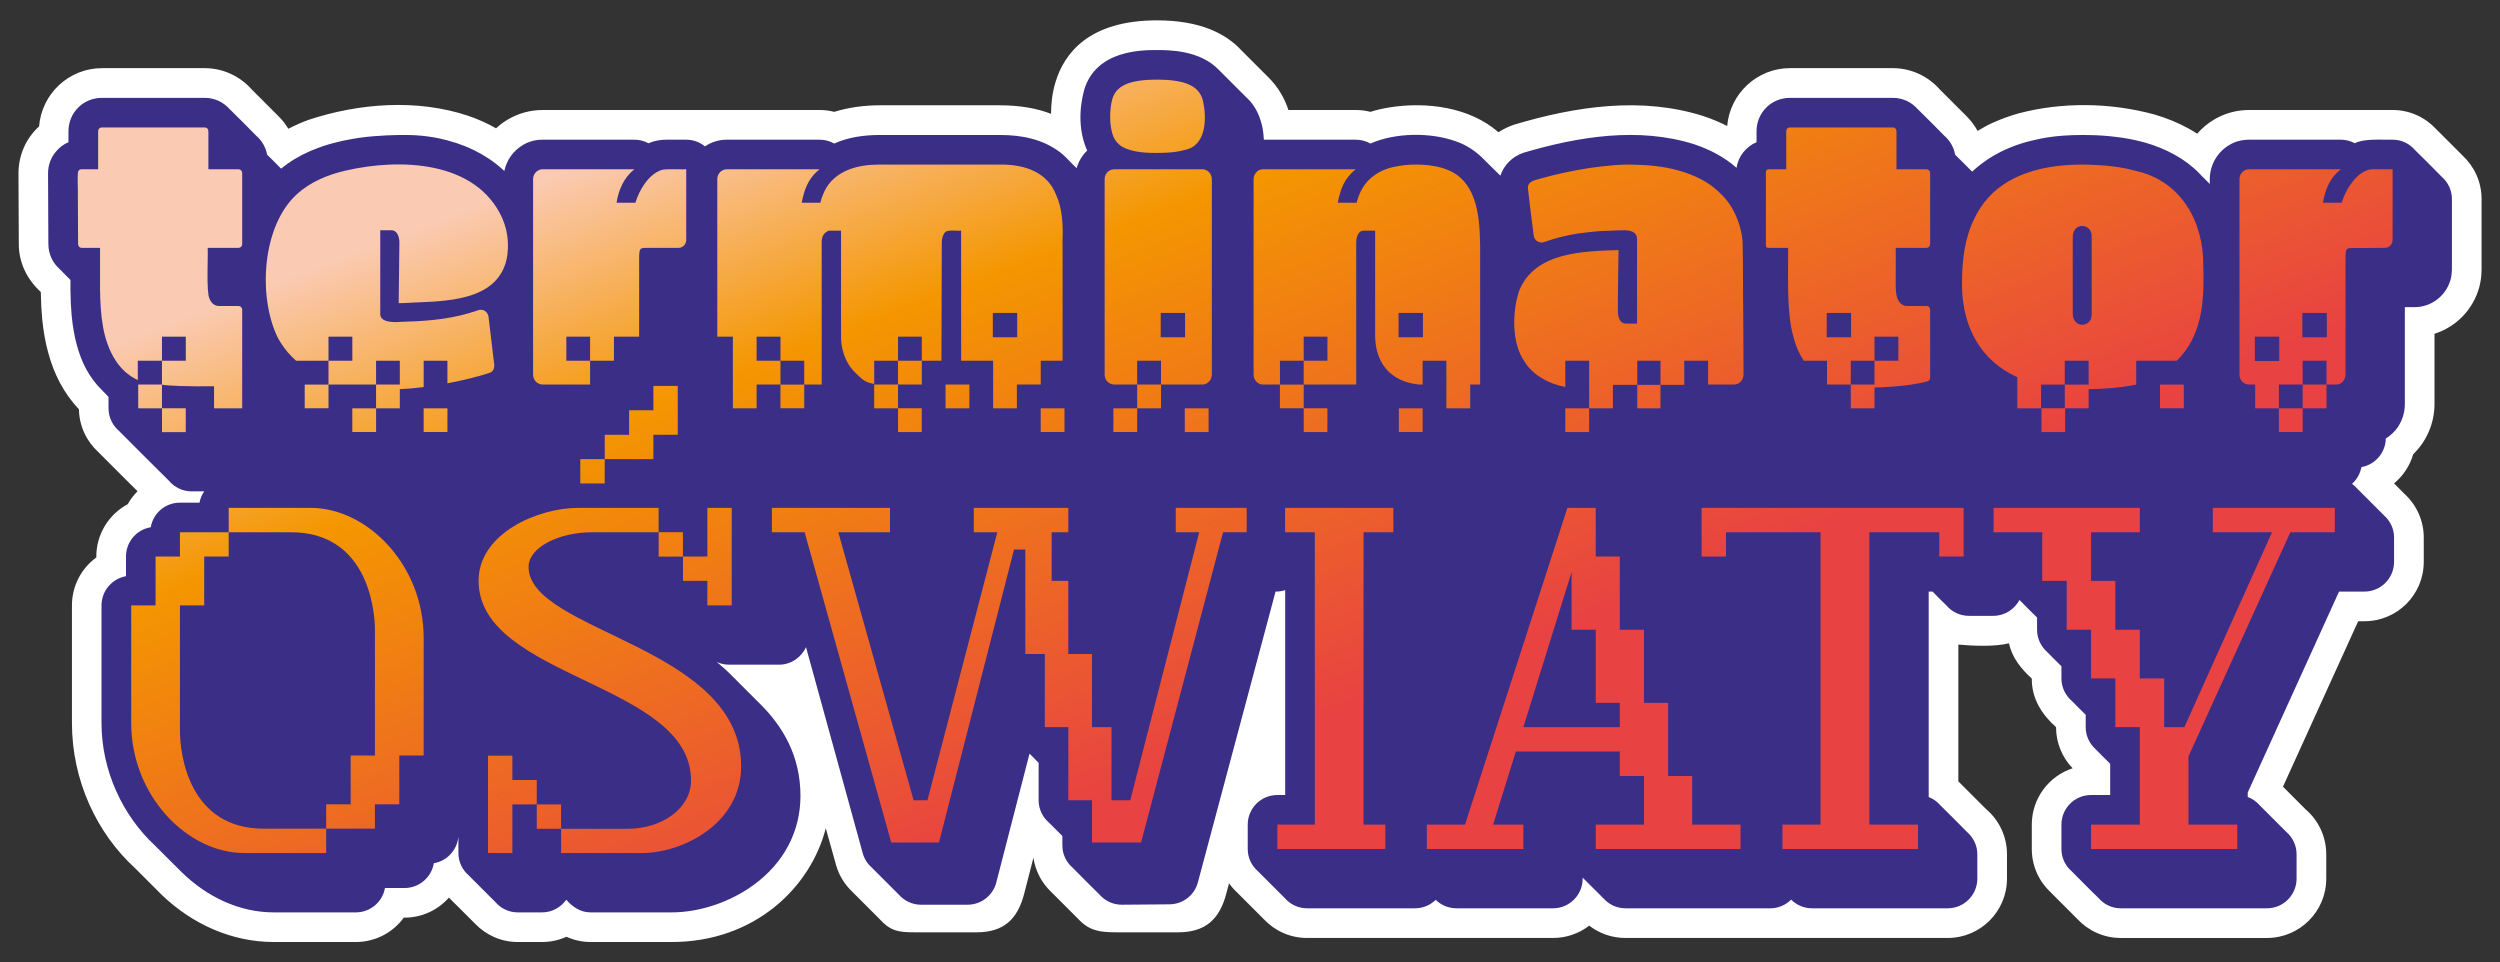
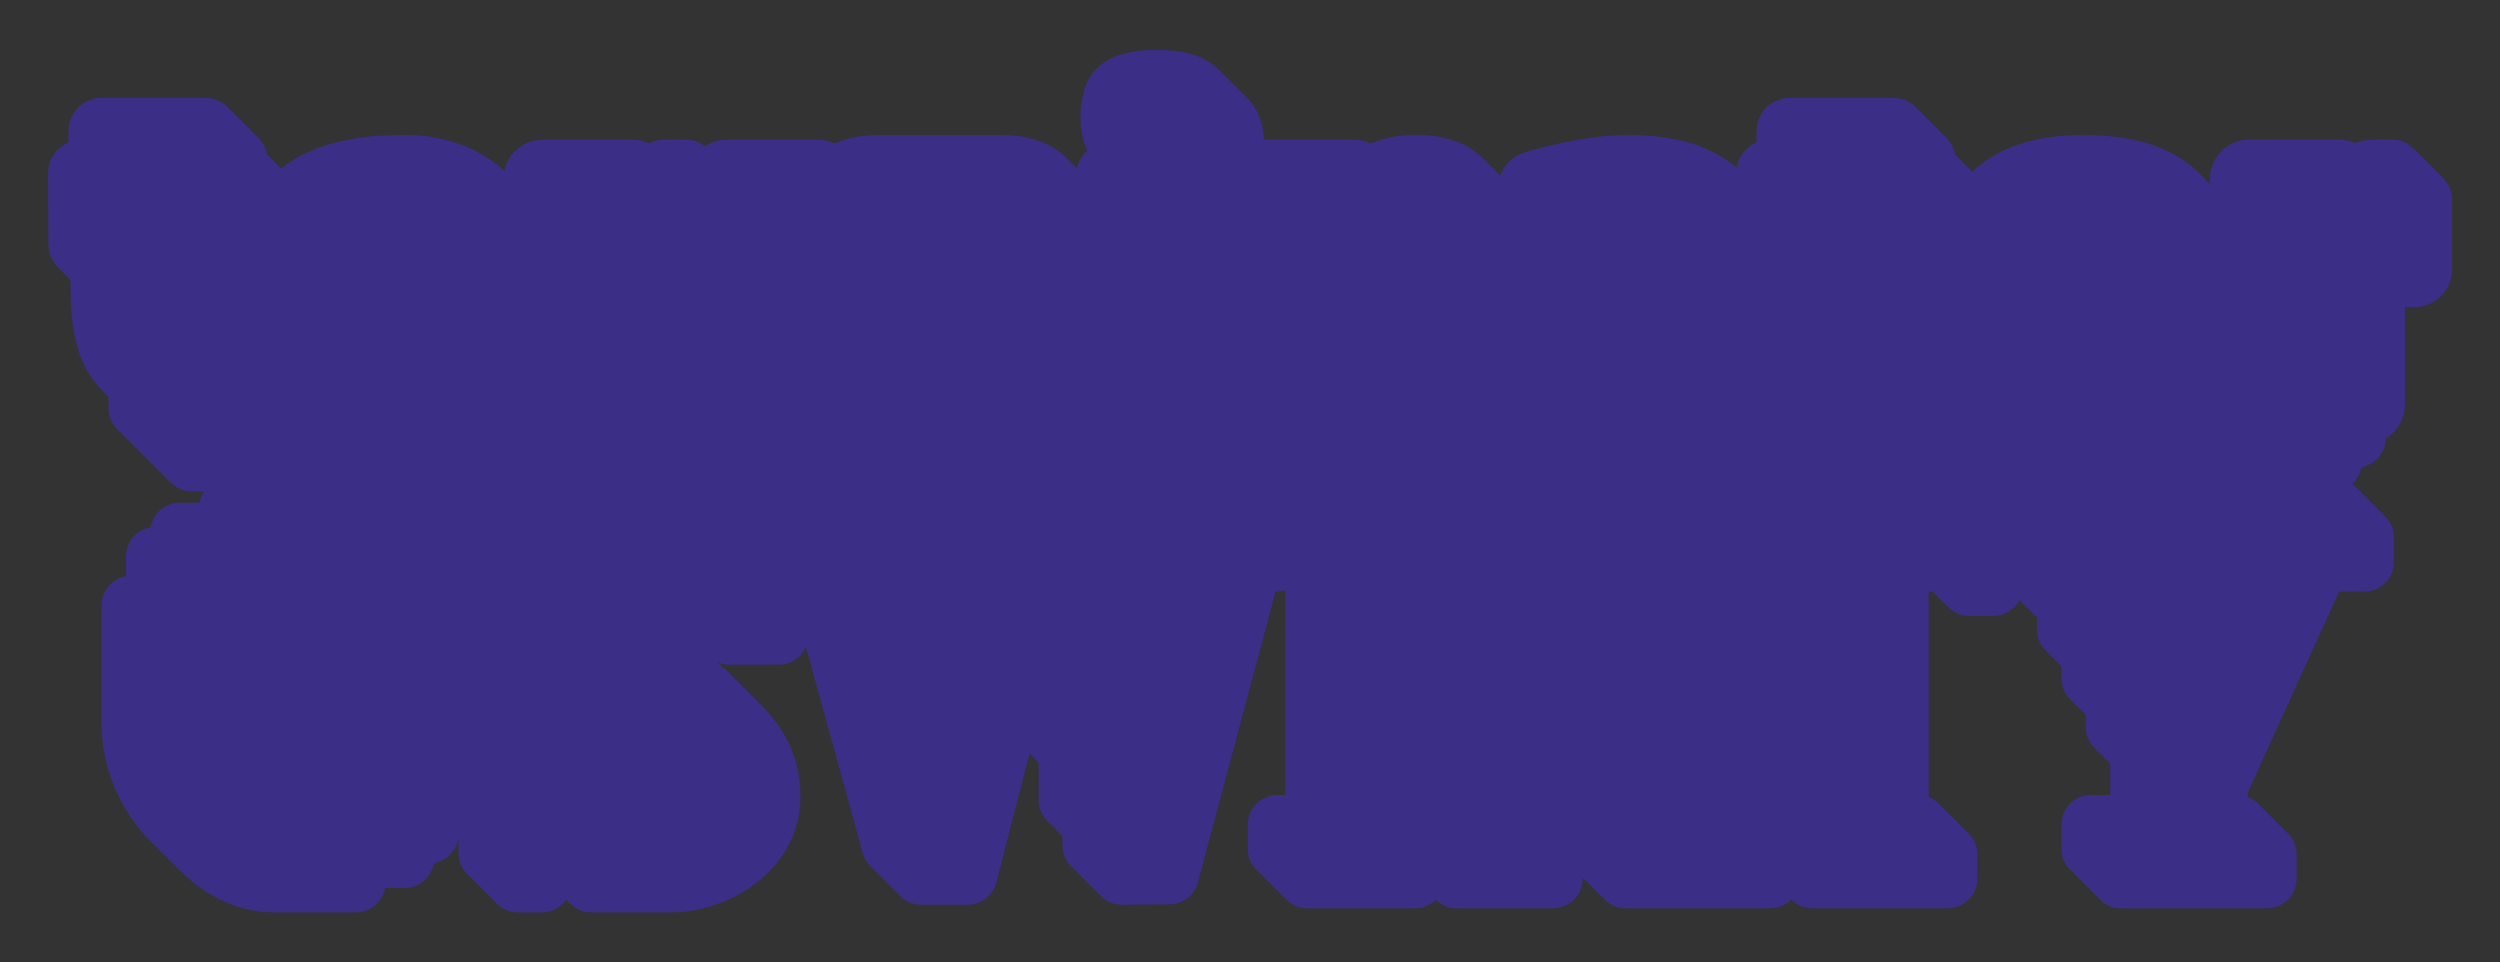
<svg xmlns="http://www.w3.org/2000/svg" width="239" height="92" viewBox="0 0 239 92" fill="none">
  <rect x="0" y="0" width="239" height="92" fill="#333333" stroke="none" />
-   <path d="M235.428 14.875C234.581 14.021 233.73 13.171 232.877 12.324C231.842 11.214 230.371 10.515 228.734 10.515H215.004C213.826 10.515 212.676 10.83 211.672 11.428C211.056 11.792 210.511 12.251 210.052 12.78C209.787 12.609 209.517 12.447 209.24 12.294C208.238 11.739 207.137 11.287 205.967 10.946C201.742 9.795 197.132 9.735 192.938 10.85C192.101 11.088 191.291 11.382 190.481 11.746C189.984 11.975 189.516 12.241 189.057 12.516C188.774 11.998 188.424 11.527 188.008 11.115C187.161 10.261 186.31 9.412 185.457 8.564C184.352 7.31 182.741 6.515 180.946 6.515H171.126C167.975 6.515 165.381 8.953 165.118 12.047C164.407 11.682 163.652 11.366 162.861 11.104C156.949 9.214 150.654 10.154 144.756 11.916C144.213 12.097 143.71 12.342 143.253 12.641C140.491 10.228 136.348 9.699 132.804 10.273C132.18 10.371 131.578 10.513 131.012 10.693C130.56 10.577 130.088 10.516 129.606 10.516H123.175C122.824 9.454 122.217 8.318 121.201 7.337C120.354 6.486 119.504 5.635 118.65 4.786C117.174 3.198 114.712 1.946 110.607 1.946C104.094 1.946 101.744 5.114 100.922 7.803C100.559 8.953 100.487 10.031 100.479 10.88C99.779 10.613 99.05 10.414 98.317 10.29C97.463 10.142 96.547 10.066 95.596 10.066H84.117C82.622 10.069 81.136 10.263 79.754 10.693C79.302 10.577 78.83 10.516 78.349 10.516H51.877C50.704 10.516 49.559 10.829 48.558 11.421C48.145 11.663 47.765 11.948 47.421 12.267C46.593 11.792 45.71 11.394 44.785 11.078C39.877 9.432 34.303 9.859 29.451 11.474C28.784 11.719 28.16 12.004 27.567 12.31C27.305 11.871 26.989 11.473 26.628 11.115C25.781 10.261 24.93 9.412 24.077 8.564C22.972 7.311 21.362 6.516 19.567 6.516H9.747C6.583 6.516 3.98 8.973 3.736 12.085C2.477 13.231 1.765 14.835 1.767 16.595L1.797 23.315C1.791 25.164 2.631 26.756 3.9 27.914C3.916 28.901 3.959 29.725 4.033 30.489C4.145 31.648 4.33 32.69 4.598 33.675C5.151 35.756 6.099 37.597 7.547 39.132C7.575 40.756 8.289 42.208 9.407 43.225C10.644 44.48 11.906 45.712 13.146 46.962C12.786 47.335 12.46 47.74 12.213 48.2C10.399 49.164 9.174 51.1 9.208 53.293C7.795 54.324 6.878 55.992 6.878 57.875V69.112C6.878 74.635 9.266 79.676 12.944 83.029C13.794 83.88 14.644 84.731 15.495 85.58C18.396 88.348 22.143 90.056 26.181 90.056H34.021C35.904 90.056 37.572 89.138 38.603 87.726C40.312 87.75 41.864 87.001 42.916 85.812C43.754 86.632 44.571 87.472 45.407 88.294C46.439 89.373 47.88 90.056 49.491 90.056H51.821C52.651 90.056 53.44 89.877 54.151 89.556C54.862 89.877 55.651 90.056 56.481 90.056H64.211C72.137 90.056 77.489 84.854 78.945 79.183L79.925 82.69C80.206 83.697 80.759 84.565 81.477 85.251C82.324 86.105 83.175 86.955 84.028 87.802C85.077 88.958 85.773 89.129 87.412 89.129H93.346C95.934 89.129 97.277 87.916 97.92 85.408L98.795 82.001C98.988 83.3 99.618 84.453 100.535 85.308C101.382 86.162 102.232 87.012 103.086 87.859C104.121 88.969 105.097 89.129 106.734 89.129H112.619C115.191 89.129 116.572 87.936 117.229 85.449L117.495 84.442C117.719 84.757 117.974 85.046 118.256 85.309C119.103 86.163 119.953 87.013 120.807 87.86C121.842 88.97 123.313 89.669 124.95 89.669H148.47C149.773 89.669 150.973 89.23 151.931 88.491C152.888 89.23 154.088 89.669 155.391 89.669H186.199C189.33 89.669 191.868 87.13 191.868 84V81.67C191.868 79.93 191.085 78.374 189.852 77.334C188.977 76.453 188.099 75.575 187.218 74.7V61.62C188.617 61.754 190.694 61.837 192.061 61.501C192.355 62.898 193.24 63.953 194.24 64.877C194.221 66.811 195.229 68.333 196.558 69.515C196.558 71.042 197.16 72.427 198.142 73.447C195.875 74.189 194.239 76.321 194.239 78.836V81.166C194.239 82.804 194.938 84.275 196.048 85.31C196.895 86.164 197.745 87.014 198.599 87.861C199.634 88.971 201.105 89.67 202.742 89.67H216.721C219.852 89.67 222.39 87.131 222.39 84.001V81.671C222.39 79.945 221.618 78.401 220.402 77.361C219.689 76.639 218.968 75.926 218.252 75.208L225.442 59.39H226.042C229.173 59.39 231.711 56.851 231.711 53.721V51.391C231.711 49.722 230.987 48.227 229.84 47.189C229.522 46.859 229.188 46.544 228.872 46.213C229.732 45.494 230.386 44.535 230.702 43.427C231.956 42.214 232.738 40.503 232.738 38.611V31.908C234.783 31.264 236.431 29.608 237.019 27.45C237.164 26.853 237.222 26.532 237.238 25.771V19.021C237.238 17.383 236.539 15.912 235.429 14.877L235.428 14.875Z" fill="white" />
  <path d="M234.403 19.014V25.764C234.399 26.112 234.363 26.393 234.283 26.704C233.853 28.274 232.443 29.364 230.833 29.364H229.903V38.604C229.903 40.034 229.183 41.254 228.083 41.914C228.063 43.284 227.063 44.424 225.753 44.654C225.633 45.284 225.313 45.844 224.853 46.254C225.033 46.384 225.193 46.534 225.343 46.704C226.198 47.551 227.042 48.404 227.893 49.254C228.493 49.774 228.873 50.534 228.873 51.384V53.714C228.873 55.284 227.603 56.554 226.043 56.554H223.613L214.883 75.764V76.194C215.333 76.354 215.713 76.634 216.023 76.984C216.877 77.831 217.721 78.684 218.573 79.534C219.173 80.054 219.553 80.814 219.553 81.664V83.994C219.553 85.564 218.283 86.834 216.723 86.834H202.743C201.883 86.834 201.123 86.444 200.613 85.844C199.743 85.014 198.905 84.145 198.053 83.294C197.453 82.774 197.073 82.024 197.073 81.164V78.834C197.073 77.264 198.343 76.004 199.903 76.004H201.733V73.014C201.267 72.559 200.795 72.092 200.343 71.624C199.763 71.104 199.393 70.354 199.393 69.514V68.334C198.953 67.898 198.512 67.47 198.083 67.024C197.463 66.504 197.073 65.724 197.073 64.854V63.694C196.61 63.237 196.142 62.782 195.693 62.314C195.113 61.794 194.743 61.044 194.743 60.204V59.034C194.177 58.483 193.618 57.919 193.063 57.354C192.583 58.254 191.653 58.874 190.553 58.874H188.233C187.363 58.874 186.583 58.484 186.063 57.864C185.617 57.442 185.179 56.997 184.753 56.554H184.383V76.194C184.813 76.364 185.193 76.634 185.493 76.984C186.354 77.825 187.201 78.678 188.043 79.534C188.643 80.054 189.033 80.814 189.033 81.664V83.994C189.033 85.564 187.763 86.834 186.193 86.834H173.233C172.453 86.834 171.743 86.514 171.233 86.004C170.723 86.514 170.013 86.834 169.233 86.834H155.393C154.533 86.834 153.773 86.444 153.253 85.844C152.598 85.208 151.957 84.544 151.303 83.904V83.994C151.303 85.564 150.033 86.834 148.473 86.834H139.243C138.463 86.834 137.763 86.524 137.253 86.024C136.743 86.524 136.043 86.834 135.273 86.834H124.953C124.093 86.834 123.333 86.444 122.813 85.844C121.961 85.003 121.102 84.146 120.263 83.294C119.663 82.774 119.283 82.024 119.283 81.164V78.834C119.283 77.264 120.553 76.004 122.113 76.004H122.863V56.414C122.573 56.512 122.263 56.56 121.943 56.554L114.52 84.344C114.2 85.584 113.07 86.454 111.78 86.454L107.233 86.491C106.373 86.491 105.613 86.101 105.093 85.501C104.993 85.421 102.633 83.051 102.543 82.951C101.943 82.431 101.563 81.681 101.563 80.821V79.924C101.513 79.884 100.393 78.764 100.303 78.664C99.693 78.144 99.293 77.374 99.293 76.504V72.924C99.263 72.884 98.483 72.114 98.423 72.044L95.247 84.361C94.927 85.611 93.797 86.491 92.497 86.491H88.042C87.202 86.491 86.432 86.111 85.902 85.501C85.049 84.659 84.198 83.801 83.352 82.951C82.952 82.601 82.632 82.131 82.482 81.581L77.054 61.864C76.604 62.854 75.614 63.544 74.464 63.544H69.704C69.284 63.544 68.884 63.454 68.524 63.284C69.044 63.714 69.544 64.164 70.014 64.644C70.864 65.493 71.72 66.34 72.564 67.194C74.894 69.464 76.524 72.324 76.524 76.094C76.524 79.484 74.934 82.504 72.044 84.604C69.804 86.244 66.874 87.224 64.214 87.224H56.484C55.492 87.233 54.733 86.696 54.134 86.014C53.624 86.744 52.774 87.224 51.814 87.224H49.484C48.634 87.224 47.874 86.834 47.354 86.234C46.499 85.387 45.65 84.541 44.804 83.684C44.204 83.164 43.824 82.404 43.824 81.554V79.994C43.694 81.274 42.734 82.314 41.474 82.524C41.254 83.864 40.084 84.894 38.674 84.894H36.804C36.574 86.214 35.414 87.224 34.014 87.224H26.174C22.884 87.224 19.784 85.744 17.374 83.384C16.511 82.544 15.674 81.674 14.814 80.834C11.744 77.984 9.704 73.704 9.704 69.114V57.874C9.704 56.484 10.714 55.324 12.044 55.084V53.204C12.044 51.794 13.064 50.624 14.414 50.404C14.634 49.064 15.804 48.054 17.204 48.054H19.074C19.144 47.654 19.304 47.294 19.524 46.974H18.314C17.454 46.974 16.674 46.584 16.154 45.964C14.555 44.392 12.974 42.786 11.384 41.204C10.774 40.684 10.374 39.904 10.374 39.034V37.944C10.175 37.715 9.938 37.511 9.734 37.284C8.513 36.089 7.774 34.608 7.324 32.914C7.114 32.124 6.954 31.224 6.854 30.214C6.784 29.484 6.744 28.684 6.734 27.694V26.764C6.399 26.414 6.036 26.081 5.704 25.724C5.044 25.144 4.624 24.294 4.624 23.314L4.594 16.584C4.594 15.774 4.874 15.024 5.384 14.454C5.704 14.074 6.104 13.784 6.544 13.594V12.564C6.544 10.764 7.954 9.354 9.744 9.354H19.564C20.534 9.354 21.374 9.774 21.954 10.434C22.816 11.273 23.662 12.123 24.504 12.984C25.034 13.444 25.404 14.064 25.534 14.784C25.988 15.232 26.434 15.666 26.874 16.124C27.054 15.974 27.264 15.814 27.504 15.644C28.324 15.054 29.314 14.544 30.424 14.134C31.074 13.894 31.714 13.704 32.374 13.554C32.624 13.484 32.884 13.434 33.154 13.384C33.974 13.214 34.814 13.094 35.714 13.024C36.544 12.954 37.354 12.914 38.184 12.904H38.674C39.444 12.904 40.184 12.944 40.894 13.044C41.724 13.154 42.554 13.334 43.324 13.584C43.444 13.614 43.614 13.664 43.804 13.734C44.814 14.074 45.754 14.534 46.614 15.094C47.164 15.444 47.714 15.874 48.214 16.344C48.434 15.294 49.084 14.384 50.024 13.844C50.534 13.534 51.194 13.354 51.874 13.354H60.644C61.124 13.354 61.584 13.474 61.994 13.694C62.522 13.469 63.082 13.352 63.684 13.354H65.604C66.284 13.354 66.914 13.594 67.394 13.994C68.007 13.578 68.729 13.354 69.474 13.354H78.344C78.854 13.354 79.334 13.484 79.754 13.724C81.086 13.115 82.585 12.908 84.114 12.904H95.594C97.686 12.909 99.669 13.29 101.354 14.564C101.934 15.009 102.385 15.589 102.924 16.074C103.114 15.434 103.454 14.844 103.934 14.394C103.159 12.672 103.11 10.586 103.644 8.604C104.774 4.784 109.164 4.784 110.604 4.784C111.744 4.784 114.704 4.784 116.514 6.674C117.367 7.52 118.219 8.366 119.064 9.224C119.674 9.764 120.184 10.484 120.494 11.454C120.714 12.084 120.794 12.754 120.824 13.354H129.604C130.114 13.354 130.594 13.484 131.014 13.724C133.376 12.676 136.77 12.625 139.214 13.524C140.185 13.846 141.13 14.487 141.834 15.214C142.377 15.732 142.885 16.282 143.434 16.794C143.774 15.784 144.574 14.964 145.644 14.604C150.892 13.048 156.649 12.117 161.944 13.784C163.484 14.299 164.838 15.011 166.014 16.044C166.173 14.947 166.921 14.021 167.924 13.594V12.564C167.924 10.764 169.334 9.354 171.124 9.354H180.944C181.914 9.354 182.754 9.774 183.334 10.434C184.196 11.273 185.042 12.123 185.884 12.984C186.414 13.444 186.784 14.074 186.914 14.794C187.469 15.329 187.993 15.879 188.544 16.414C188.594 16.364 188.644 16.324 188.654 16.304C189.524 15.514 190.534 14.844 191.664 14.324C192.324 14.024 193.004 13.774 193.714 13.574C193.934 13.514 194.214 13.444 194.494 13.384C195.324 13.184 196.224 13.044 197.154 12.974C197.804 12.924 198.424 12.904 199.094 12.904C199.324 12.904 199.544 12.904 199.764 12.914C200.614 12.924 201.474 12.984 202.314 13.094C203.144 13.184 203.974 13.344 204.814 13.564C204.884 13.584 204.984 13.604 205.114 13.644C206.104 13.934 207.034 14.314 207.864 14.774C208.764 15.264 209.574 15.874 210.264 16.584C210.581 16.937 210.939 17.241 211.254 17.594V17.144C211.254 15.774 211.984 14.514 213.154 13.844C213.654 13.534 214.324 13.354 215.004 13.354H223.774C224.254 13.354 224.714 13.474 225.124 13.694C226.007 13.217 227.728 13.38 228.734 13.354C229.594 13.354 230.344 13.734 230.864 14.334C231.725 15.175 232.572 16.028 233.414 16.884C234.014 17.404 234.403 18.164 234.403 19.014Z" fill="#3A2E87" />
-   <path d="M62.463 43.894H57.813V41.564H60.143V39.224H62.463V36.894H64.793V41.564H62.463V43.894ZM57.81 43.892H55.475V46.217H57.81V43.892ZM29.703 48.554H21.863V50.884H27.823C34.923 50.884 35.843 57.874 35.843 60.254V72.231H33.523V76.891H31.183V79.221H35.843V76.891H38.173V72.231H40.503V60.984C40.503 54.014 35.123 48.554 29.703 48.554ZM17.203 69.851V57.874H19.523V53.204H21.863V50.884H17.203V53.204H14.873V57.874H12.543V69.111C12.543 76.081 17.913 81.551 23.343 81.551H31.183V79.221H25.223C18.113 79.221 17.203 72.231 17.203 69.851ZM112.403 50.884H114.643L108.053 76.504H106.259V69.514H104.393V62.524H102.133V55.534H100.537V50.884H102.133V48.554H93.093V50.884H95.343L88.663 76.504H87.343L80.143 50.884H85.083V48.554H73.793V50.884H76.923L85.203 80.549H89.764L93.353 66.541L96.941 52.534H98.02V62.524H99.883V69.514H102.133V76.504H104.393V80.549H109.087L116.923 50.884H119.183V48.554H112.403V50.884ZM122.855 50.884H125.695V78.834H122.115V81.164H132.435V78.834H130.355V50.884H133.205V48.554H122.855V50.884ZM161.773 78.834H166.393V81.164H152.553V78.834H157.163V74.184H154.853V71.844H144.913L142.743 78.834H145.633V81.164H136.403V78.834H140.053L149.843 48.554H152.553V53.204H154.853V60.204H157.163V67.194H159.473V74.184H161.773V78.834ZM154.853 67.194H152.553V60.204H150.243V54.694L145.633 69.514H154.853V67.194ZM162.673 53.204H165.003V50.884H174.043V78.834H170.403V81.164H183.363V78.834H178.713V50.884H185.393V53.204H187.723V48.554H162.673V53.204ZM51.316 79.234H53.641V76.899H51.316V79.234ZM211.546 48.554V50.884H217.206L208.826 69.514H206.896V64.854H204.566V60.204H202.226V55.534H199.906V50.884H204.566V48.554H190.586V50.884H195.236V55.534H197.576V60.204H199.906V64.854H202.226V69.514H204.566V78.834H199.906V81.164H213.886V78.834H209.216V72.314L218.956 50.884H223.206V48.554H211.546ZM67.623 57.874H69.953V48.554H67.623V53.204H65.293V55.534H67.623V57.874ZM48.983 72.241H46.653V81.551H48.983V76.901H51.313V74.571H48.983V72.241ZM62.968 53.209H65.288V50.879H62.968V53.209ZM50.533 54.194C50.533 52.3 53.483 50.884 56.573 50.884H62.963V48.554H55.243C51.423 48.554 45.753 51.004 45.753 55.514C45.753 64.859 66.063 65.246 66.063 74.611C66.063 77.317 63.234 79.226 60.033 79.231H53.643V81.551H61.373C65.183 81.551 70.853 78.801 70.853 73.26C70.853 61.735 50.533 60.415 50.533 54.194ZM90.392 36.764H92.672V39.034H90.392V36.764ZM122.36 39.032H124.635V36.767H122.36V39.032ZM83.572 39.034H85.852V36.764H83.572V39.034ZM74.61 39.032H76.885V36.767H74.61V39.032ZM206.495 39.032H208.77V36.767H206.495V39.032ZM29.13 39.032H31.405V36.767H29.13V39.032ZM15.488 41.309H17.758V39.029H15.488V41.309ZM217.86 41.302H220.135V39.037H217.86V41.302ZM40.5 41.302H42.775V39.037H40.5V41.302ZM106.44 41.302H108.715V39.037H106.44V41.302ZM149.643 41.304H151.923V39.034H149.643V41.304ZM33.68 41.302H35.955V39.037H33.68V41.302ZM113.263 41.304H115.543V39.034H113.263V41.304ZM99.49 41.302H101.765V39.037H99.49V41.302ZM133.73 41.302H136.005V39.037H133.73V41.302ZM124.635 41.307H126.9V39.032H124.635V41.307ZM85.854 41.307H88.119V39.032H85.854V41.307ZM85.847 36.759H88.127V34.489H85.847V36.759ZM22.783 16.184H19.923V12.564C19.923 12.334 19.783 12.184 19.563 12.184H9.743C9.533 12.184 9.383 12.334 9.383 12.564V16.184H7.793C7.683 16.184 7.583 16.224 7.523 16.304C7.339 16.368 7.478 18.414 7.443 18.574L7.453 20.844L7.463 23.124C7.431 23.385 7.517 23.709 7.823 23.694H9.563V27.664C9.602 30.052 9.779 32.517 11.063 34.484C11.593 35.284 12.263 35.904 13.173 36.334V34.484H15.483V32.184H17.763V34.484H15.483V36.764H13.213V39.034H15.483V36.774C15.973 36.884 18.203 36.964 20.463 36.924V39.034H23.153V29.634C23.153 29.404 23.003 29.254 22.783 29.254H21.013C20.903 29.254 20.323 29.294 20.033 28.574C19.698 27.902 19.909 24.484 19.853 23.694H22.783C23.003 23.694 23.153 23.544 23.153 23.314V16.564C23.153 16.454 23.123 16.364 23.063 16.304C22.993 16.224 22.893 16.184 22.783 16.184ZM106.443 13.074C106.613 13.454 106.873 13.774 107.273 14.024C108.281 14.587 109.676 14.646 110.993 14.614C111.953 14.604 112.693 14.504 113.263 14.334C115.385 13.94 115.391 11.16 114.963 9.484C114.583 8.304 113.493 7.614 110.603 7.614C107.733 7.614 106.683 8.304 106.333 9.484C106.056 10.507 106.037 12.067 106.443 13.074ZM63.243 16.254C62.009 16.653 61.111 18.162 60.743 19.384H58.943C59.134 18.146 59.649 16.973 60.643 16.184H51.873C51.713 16.184 51.563 16.224 51.433 16.304C51.153 16.464 50.963 16.774 50.963 17.144V35.804C50.963 36.334 51.353 36.744 51.873 36.764H56.413V34.484H54.143V32.184H56.413V34.484H58.693V32.184H61.103V24.724C61.103 23.694 61.183 23.694 61.903 23.694H64.873C65.286 23.697 65.606 23.334 65.603 22.934V16.184C65.264 16.208 63.534 16.12 63.243 16.254ZM210.633 25.394C210.702 27.692 210.672 30.066 209.693 32.214C209.453 32.754 209.143 33.264 208.763 33.744C208.563 34.004 208.343 34.254 208.093 34.484H204.223V36.767C202.857 37.06 200.966 37.205 199.673 37.205V39.035H197.429V41.308H195.164V39.033H197.393V36.766H199.673V34.486H197.393V36.766H195.123V39.036H192.853V36.056C191.963 35.656 191.203 35.156 190.573 34.596C190.533 34.556 190.493 34.526 190.453 34.486C189.713 33.806 189.143 33.036 188.713 32.216C187.831 30.542 187.51 28.607 187.573 26.746C187.587 24.761 187.857 22.659 188.773 20.846C189.188 19.964 189.812 19.111 190.573 18.396C192.924 16.222 196.484 15.647 199.673 15.746C201.271 15.78 202.795 15.946 204.223 16.346C208.547 17.314 210.672 21.239 210.633 25.396V25.394ZM199.963 22.664C200.059 21.336 198.162 21.165 198.153 22.664V29.984C198.157 31.125 199.346 31.388 199.853 30.584C199.923 30.434 199.963 30.234 199.963 29.984V22.664ZM184.433 16.304C184.493 16.364 184.523 16.454 184.523 16.564V23.314C184.523 23.544 184.383 23.694 184.163 23.694H181.233V27.464C181.233 27.534 181.233 27.604 181.243 27.664C181.253 28.144 181.353 28.484 181.483 28.714C181.783 29.294 182.293 29.254 182.393 29.254H184.163C184.383 29.254 184.523 29.404 184.523 29.634V36.114C184.504 36.516 184.077 36.479 183.753 36.584C183.463 36.644 183.133 36.704 182.753 36.764C182.373 36.814 181.953 36.874 181.483 36.914C180.803 36.984 180.043 37.034 179.203 37.044V39.034H176.933V36.764H179.203V34.484H181.483V32.184H179.203V34.484H176.933V36.764H174.663V34.484H172.433C172.413 34.454 172.393 34.424 172.383 34.394C171.973 33.774 171.663 33.044 171.453 32.214C170.759 29.829 170.977 26.227 170.943 23.694H169.111C168.794 23.707 168.819 23.576 168.819 23.264C168.816 22.13 168.819 16.689 168.819 16.56C168.819 16.431 168.832 16.314 168.883 16.264C168.963 16.184 169.034 16.184 169.246 16.184C169.249 16.184 170.763 16.187 170.763 16.184V12.564C170.763 12.334 170.903 12.184 171.123 12.184H180.943C181.153 12.184 181.303 12.334 181.303 12.564V16.184H184.163C184.273 16.184 184.373 16.224 184.433 16.304ZM176.963 29.914H174.633V32.244H176.963V29.914ZM48.013 20.844C45.507 15.322 38.2 15.121 33.063 16.304C31.305 16.704 29.644 17.409 28.373 18.574C25.054 21.602 24.651 28.301 26.523 32.214C26.623 32.414 26.733 32.604 26.853 32.784C27.243 33.404 27.723 33.974 28.303 34.484H31.403V32.184H33.683V34.484H31.403V36.764H35.953V34.484H38.223V36.764H35.953V39.034H38.223V37.204C38.963 37.174 39.733 37.104 40.503 37.004V34.484H42.773V36.644C44.143 36.395 45.621 36.031 46.783 35.654C47.312 35.49 47.292 34.929 47.203 34.484C47.081 33.467 46.834 31.373 46.713 30.364C46.703 30.204 46.653 30.054 46.573 29.944C46.393 29.654 46.033 29.534 45.663 29.674C45.463 29.744 45.253 29.814 45.053 29.864C44.973 29.904 44.893 29.924 44.813 29.944C42.658 30.577 40.461 30.711 38.223 30.774C37.55 30.829 36.33 30.803 36.353 30.014V22.014H37.453C37.873 22.014 38.163 22.484 38.183 23.124C38.156 24.841 38.141 27.272 38.113 28.984C38.273 28.984 38.443 28.984 38.603 28.974C41.552 28.769 46.901 29.112 48.253 25.394C48.496 24.746 48.599 23.91 48.553 23.124C48.513 22.324 48.323 21.564 48.013 20.844ZM228.733 16.184V22.934C228.733 23.004 228.723 23.064 228.713 23.124C228.623 23.454 228.343 23.694 228.003 23.694C227.814 23.704 224.843 23.714 224.683 23.714C224.283 23.734 224.233 23.894 224.233 24.724V35.774C224.233 36.344 223.843 36.764 223.333 36.764H222.413V34.484H220.133V36.764H222.413V39.034H220.133V36.764H217.863V39.034H215.593V36.764H215.033C214.493 36.764 214.093 36.344 214.093 35.804V17.144C214.093 16.774 214.283 16.464 214.563 16.304C214.693 16.224 214.843 16.184 215.003 16.184H223.773C223.723 16.224 223.683 16.264 223.633 16.304C222.923 16.914 222.503 17.684 222.253 18.574C222.173 18.834 222.123 19.104 222.073 19.384H223.873C223.933 19.144 224.033 18.864 224.173 18.574C224.303 18.284 224.473 17.974 224.683 17.684C225.093 17.074 225.623 16.534 226.223 16.304C226.413 16.224 226.613 16.184 226.813 16.184H228.733ZM217.893 32.184H215.563V34.514H217.893V32.184ZM222.443 29.914H220.103V32.244H222.443V29.914ZM166.653 29.944C166.617 27.865 166.65 25.197 166.593 23.124C166.498 21.608 165.771 19.728 164.553 18.574C163.59 17.579 162.452 16.946 161.013 16.464C159.56 15.993 158.092 15.791 156.473 15.754C154.972 15.673 153.426 15.856 151.923 16.064C150.451 16.301 148.693 16.657 147.373 17.044C146.786 17.23 145.991 17.291 146.073 18.054C146.208 19.235 146.45 21.262 146.613 22.434C146.624 22.978 147.174 23.336 147.663 23.124C147.823 23.074 147.973 23.014 148.123 22.974C149.382 22.561 150.622 22.316 151.923 22.194C152.653 22.104 153.403 22.064 154.193 22.044C154.573 22.024 154.973 22.024 155.383 22.014C156.024 22.026 156.482 22.284 156.503 22.784V30.934H155.393C154.993 30.934 154.723 30.524 154.673 29.944C154.654 28.151 154.719 25.695 154.733 23.904C151.31 24.025 146.855 24.095 145.283 27.664C145.213 27.844 145.153 28.024 145.103 28.214C144.767 29.443 144.66 30.9 144.863 32.214C144.913 32.554 144.993 32.894 145.103 33.234C145.233 33.664 145.423 34.084 145.693 34.484C146.457 35.816 148.067 36.712 149.643 36.994V34.484H151.923V39.034H154.193V36.794C154.213 36.784 156.523 36.794 156.523 36.794V34.484H158.743V36.794H161.013V34.484H163.293V36.764H165.743C166.283 36.764 166.683 36.344 166.683 35.774C166.673 34.919 166.657 30.88 166.653 29.944ZM141.493 23.124C141.503 23.324 141.503 23.524 141.503 23.734V36.764H140.553V39.034H138.273V34.484H136.003V36.764H135.673C133.383 36.534 132.403 35.304 131.993 34.484C131.783 34.074 131.633 33.624 131.553 33.134C131.503 32.844 131.473 32.534 131.463 32.214V22.054H130.343C129.933 22.054 129.683 22.504 129.653 23.124V36.764H124.633V34.484H126.903V32.184H124.633V34.484H122.363V36.764H120.743C120.473 36.764 120.243 36.644 120.083 36.454C119.933 36.284 119.843 36.064 119.843 35.804V17.144C119.843 16.884 119.933 16.664 120.083 16.494C120.143 16.414 120.213 16.354 120.303 16.304C120.433 16.224 120.583 16.184 120.743 16.184H129.603C129.553 16.224 129.503 16.264 129.463 16.304C128.755 16.905 128.314 17.676 128.083 18.574C128.003 18.834 127.943 19.104 127.893 19.384H129.693C129.972 18.316 130.459 17.389 131.453 16.714C132.139 16.243 132.827 16.01 133.733 15.864C135.08 15.627 137.058 15.695 138.273 16.194C141.081 17.218 141.442 20.427 141.493 23.124ZM136.033 29.914H133.703V32.244H136.033V29.914ZM99.493 36.764H97.213V39.034H94.943V34.484H91.883C91.883 34.484 91.893 33.064 91.883 32.214V22.054C91.627 22.09 90.58 21.952 90.393 22.174C90.183 22.344 90.053 22.694 90.033 23.124C90.024 26.769 90.005 30.838 90.003 34.484H88.123V32.184H85.853V34.484H83.573V36.704C82.673 36.584 82.343 36.184 81.743 35.604C81.413 35.284 81.143 34.904 80.933 34.484C80.603 33.824 80.413 33.064 80.403 32.214V22.054H79.233C79.153 22.084 79.083 22.124 79.023 22.164C78.723 22.344 78.573 22.624 78.553 23.124V36.764H76.883V34.484H74.613V32.184H72.333V34.484H74.613V36.764H72.333V39.034H70.063V32.184H68.573V17.144C68.573 16.774 68.763 16.454 69.043 16.304C69.173 16.224 69.313 16.184 69.473 16.184H78.343C78.293 16.224 78.253 16.264 78.203 16.304C77.493 16.914 77.073 17.684 76.833 18.574C76.753 18.834 76.693 19.104 76.643 19.384H78.423C78.493 19.104 78.573 18.834 78.693 18.574C79.457 16.585 81.545 15.782 83.703 15.744C83.833 15.734 83.973 15.734 84.113 15.734H95.593C97.816 15.699 100.076 16.379 100.943 18.574C101.565 19.918 101.646 21.524 101.573 23.124C101.583 23.324 101.583 23.524 101.583 23.734V34.484H99.493V36.764ZM97.243 29.914H94.913V32.244H97.243V29.914ZM115.543 16.424C115.733 16.594 115.853 16.854 115.853 17.144V35.774C115.853 36.084 115.733 36.354 115.543 36.524C115.383 36.674 115.173 36.764 114.943 36.764H110.993V39.034H108.713V36.764H110.993V34.484H108.713V36.764H106.503C106.483 36.764 106.463 36.764 106.443 36.754C105.973 36.724 105.603 36.324 105.603 35.804V17.144C105.603 16.774 105.793 16.454 106.073 16.304C106.183 16.234 106.313 16.194 106.443 16.194C106.463 16.184 106.483 16.184 106.503 16.184H114.943C115.103 16.184 115.253 16.224 115.383 16.304C115.443 16.334 115.493 16.374 115.543 16.424ZM113.293 29.914H110.963V32.244H113.293V29.914ZM158.743 36.794H156.523V39.034H158.743V36.794Z" fill="url(#paint0_linear_2002_3464)" />
  <defs>
    <linearGradient id="paint0_linear_2002_3464" x1="102.982" y1="-2.335" x2="129.661" y2="67.502" gradientUnits="userSpaceOnUse">
      <stop stop-color="#FACAB2" />
      <stop offset="0.32" stop-color="#F49600" />
      <stop offset="1" stop-color="#E84242" />
    </linearGradient>
  </defs>
</svg>